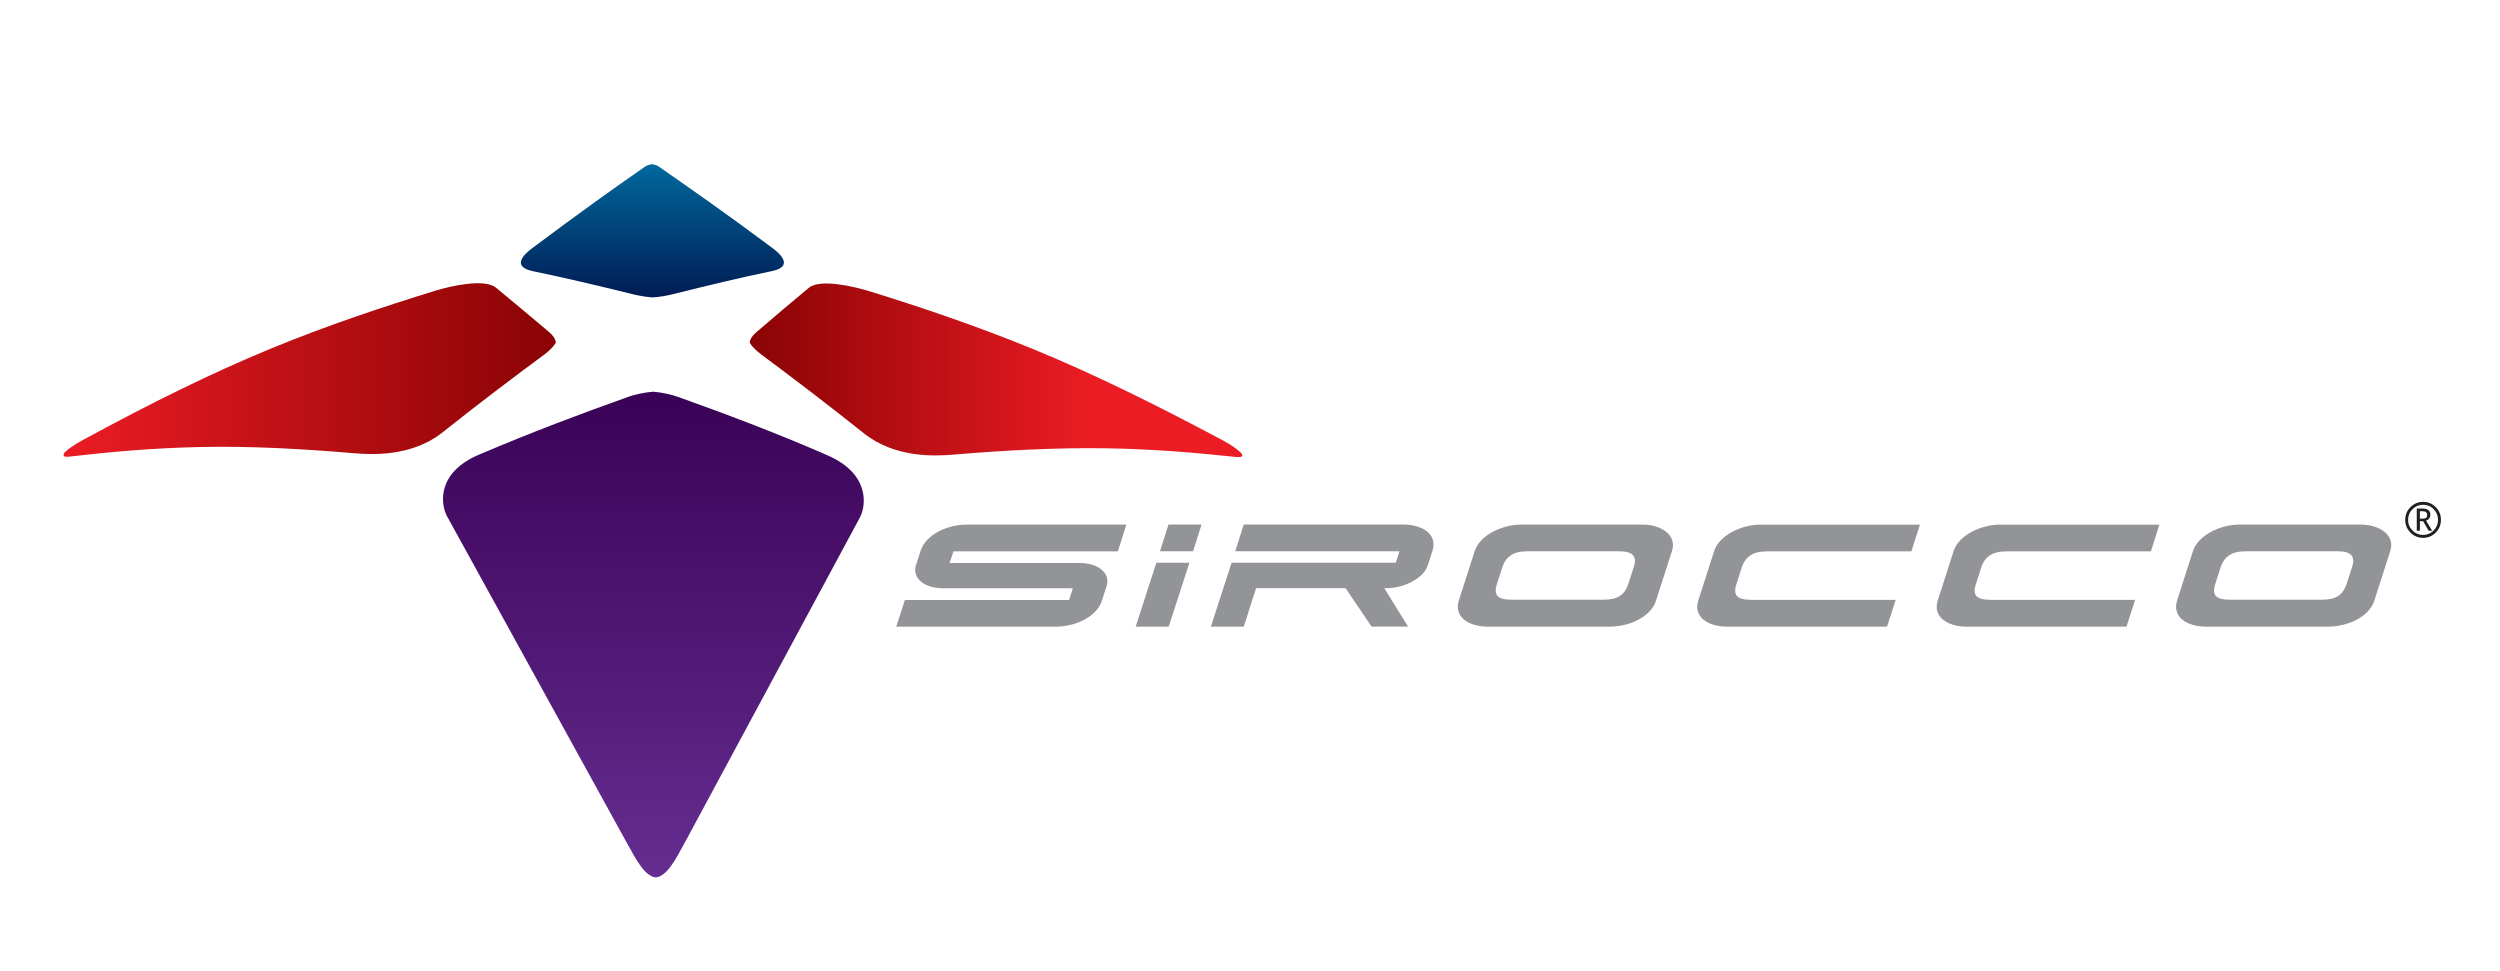
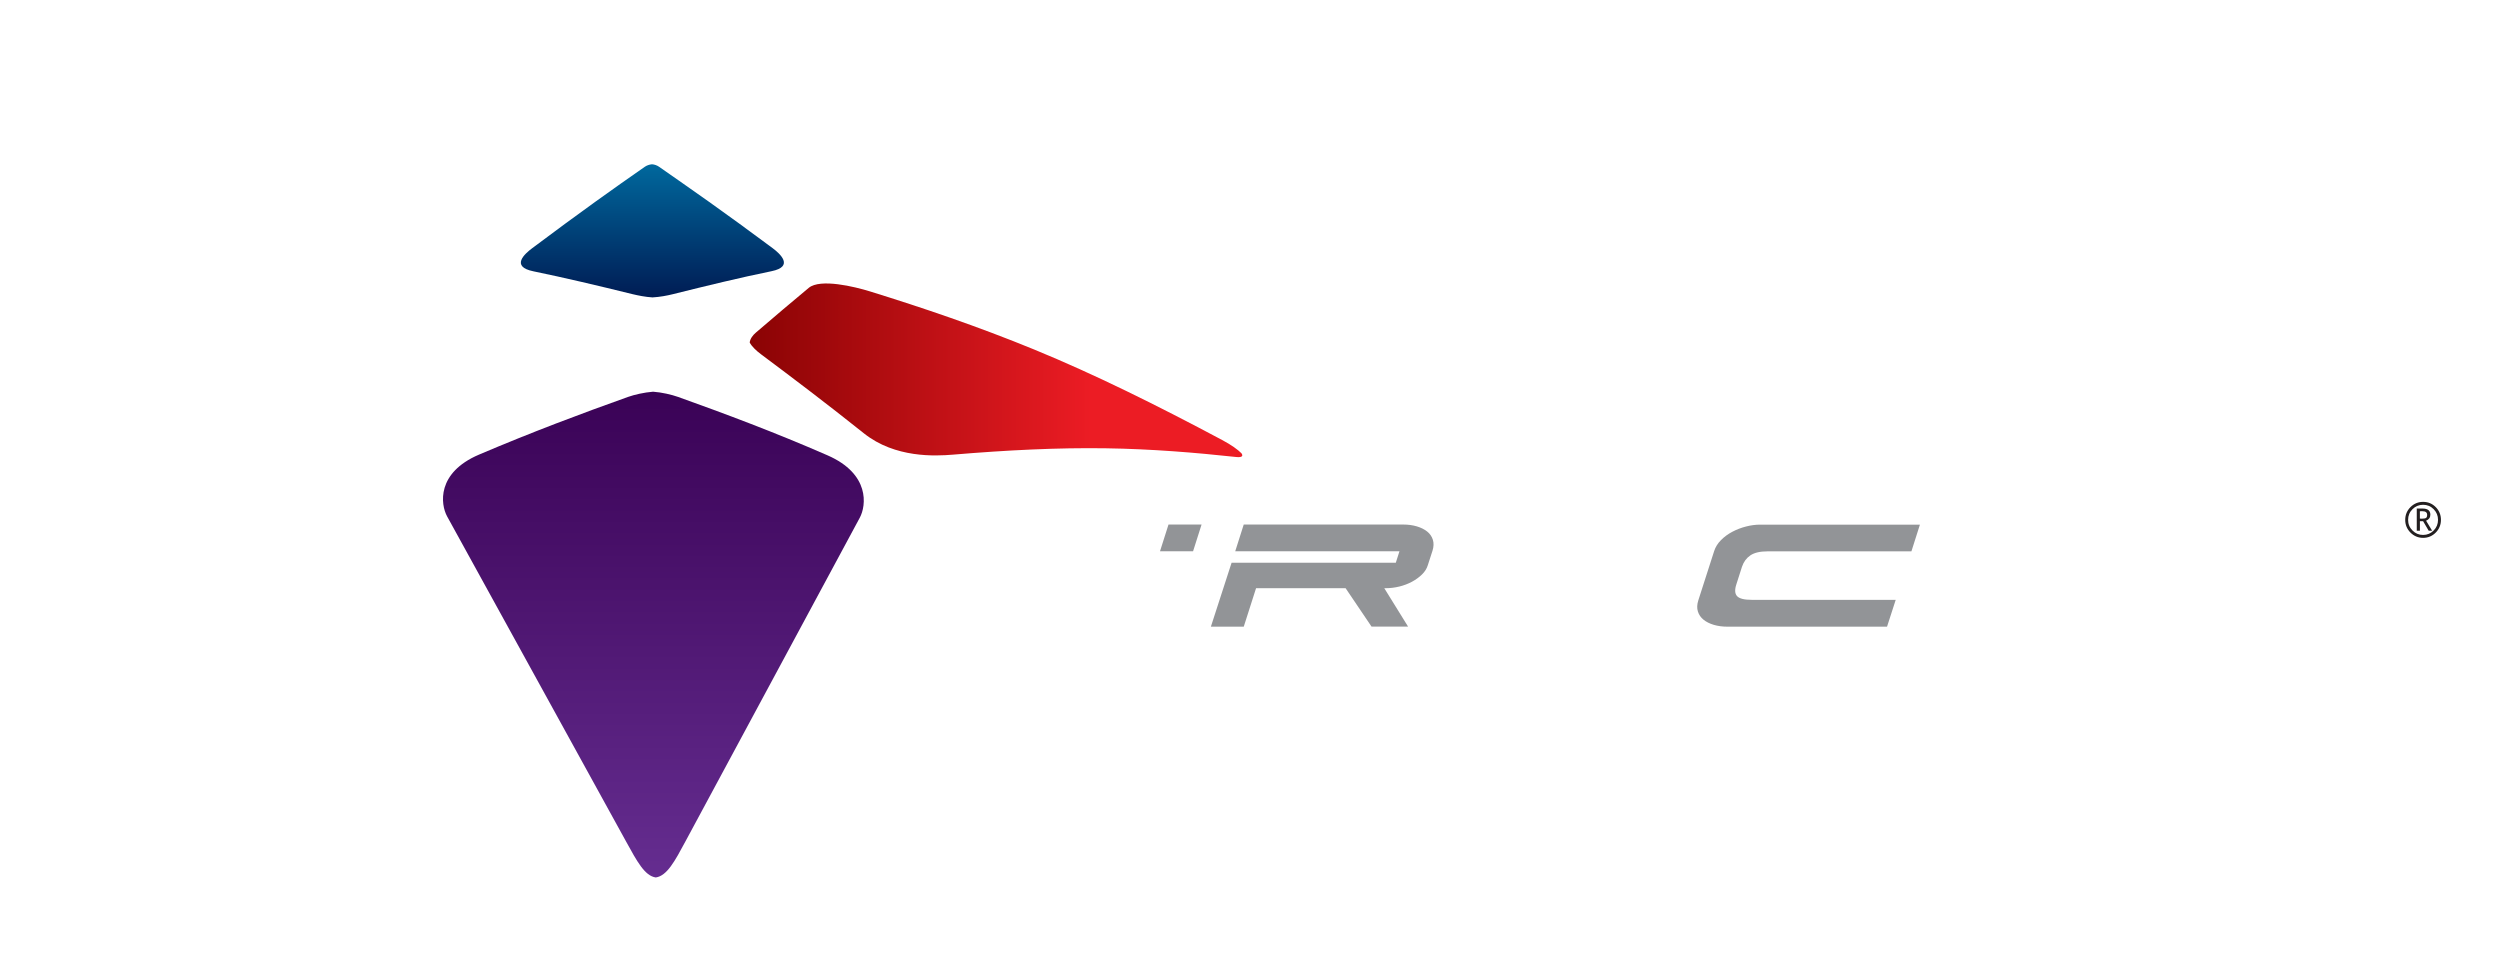
<svg xmlns="http://www.w3.org/2000/svg" version="1.1" id="Layer_1" x="0px" y="0px" viewBox="0 0 762 296" style="enable-background:new 0 0 762 296;" xml:space="preserve">
  <style type="text/css">
	.st0{fill-rule:evenodd;clip-rule:evenodd;fill:url(#XMLID_00000151512969488336731210000015729606854814698676_);}
	.st1{fill-rule:evenodd;clip-rule:evenodd;fill:url(#XMLID_00000015339111165325369900000005743460962947156124_);}
	.st2{fill-rule:evenodd;clip-rule:evenodd;fill:url(#XMLID_00000032617166132163293870000013163210122353172413_);}
	.st3{fill-rule:evenodd;clip-rule:evenodd;fill:url(#XMLID_00000062162672053213945960000009611178943782826912_);}
	.st4{fill:#929497;}
	.st5{fill:#231F20;}
</style>
  <g id="XMLID_21_">
    <linearGradient id="XMLID_00000120543489630972132110000001819648860707456395_" gradientUnits="userSpaceOnUse" x1="228.701" y1="51.044" x2="232.11" y2="51.044" gradientTransform="matrix(5.345050e-10 -11.905 -11.905 -5.345050e-10 806.536 2813.393)">
      <stop offset="0" style="stop-color:#001C54" />
      <stop offset="1" style="stop-color:#00689D" />
    </linearGradient>
    <path id="XMLID_66_" style="fill-rule:evenodd;clip-rule:evenodd;fill:url(#XMLID_00000120543489630972132110000001819648860707456395_);" d="   M198.88,90.65c-2.12-0.12-4.43-0.59-6.08-0.99c-10.51-2.59-20.58-4.98-30.24-6.97c-7.01-1.44-2.62-5.34-0.36-7.03   c6.91-5.18,13.31-9.88,19.15-14.09c5.43-3.91,10.48-7.46,15.15-10.71c0.61-0.43,1.41-0.72,2.23-0.79c0.8,0.06,1.57,0.35,2.2,0.79   c4.7,3.31,9.75,6.78,15.22,10.68c5.87,4.19,12.36,8.88,19.3,14.06c2.31,1.72,6.68,5.64-0.29,7.06c-9.62,1.96-19.65,4.41-30.17,7.03   C203.39,90.09,201.11,90.53,198.88,90.65z" />
    <linearGradient id="XMLID_00000061452627609357508510000011653478209983016070_" gradientUnits="userSpaceOnUse" x1="231.124" y1="-15.78" x2="234.532" y2="-15.78" gradientTransform="matrix(1.950367e-09 -43.441 -43.441 -1.950367e-09 -486.356 10307.78)">
      <stop offset="0" style="stop-color:#652D90" />
      <stop offset="1" style="stop-color:#3A0256" />
    </linearGradient>
    <path id="XMLID_65_" style="fill-rule:evenodd;clip-rule:evenodd;fill:url(#XMLID_00000061452627609357508510000011653478209983016070_);" d="   M199.06,119.39c-2.73,0.22-5.65,0.89-7.63,1.59c-14.29,5.1-29.45,10.78-45.43,17.59c-12.97,5.52-11.74,15.15-9.72,18.83   l54.58,99.15c3.27,5.93,5.65,10.44,9.03,10.9c3.42-0.5,5.79-4.96,9-10.93l53.18-98.74c1.98-3.69,3.14-13.33-9.83-18.99   c-16-6.99-31.24-12.68-45.57-17.81C204.68,120.28,201.72,119.58,199.06,119.39z" />
    <linearGradient id="XMLID_00000025419038629607081700000014244528338535426438_" gradientUnits="userSpaceOnUse" x1="211.598" y1="-43.329" x2="215.006" y2="-43.329" gradientTransform="matrix(44.047 0 0 -44.047 -9091.737 -1795.654)">
      <stop offset="0" style="stop-color:#8A0304" />
      <stop offset="0.693" style="stop-color:#EC1C24" />
      <stop offset="1" style="stop-color:#EC1C24" />
    </linearGradient>
    <path id="XMLID_64_" style="fill-rule:evenodd;clip-rule:evenodd;fill:url(#XMLID_00000025419038629607081700000014244528338535426438_);" d="   M228.51,104.4c0.61,1.19,2.08,2.57,3.42,3.56c9.51,7.1,20.02,15.04,31.39,24.12c9.51,7.59,21.81,6.94,27.11,6.5   c16.34-1.37,31.97-2.16,46.7-1.94c13.93,0.21,27.15,1.31,39.71,2.66c1.73,0.18,2.16-0.31,1.55-1.15c-1.05-1.06-3.04-2.53-5.87-4.03   c-20.04-10.68-38.99-20.07-57.31-27.59c-17.32-7.1-34.01-12.74-50.05-17.71c-4.7-1.46-15.13-3.98-18.64-1.09   c-5.02,4.14-10.33,8.7-16.13,13.65C229.49,102.13,228.62,103.27,228.51,104.4z" />
    <linearGradient id="XMLID_00000023965003327580690360000013823421460713984409_" gradientUnits="userSpaceOnUse" x1="208.231" y1="-43.328" x2="211.64" y2="-43.328" gradientTransform="matrix(44.029 0 0 -44.029 -9148.831 -1794.94)">
      <stop offset="0" style="stop-color:#EC1C24" />
      <stop offset="0.997" style="stop-color:#8A0304" />
      <stop offset="1" style="stop-color:#8A0304" />
    </linearGradient>
-     <path id="XMLID_63_" style="fill-rule:evenodd;clip-rule:evenodd;fill:url(#XMLID_00000023965003327580690360000013823421460713984409_);" d="   M169.43,104.4c-0.14-1.12-1.01-2.3-1.91-3.06c-5.87-4.93-11.32-9.54-16.34-13.65c-3.51-2.88-13.88-0.51-18.58,0.94   c-16,4.95-32.68,10.48-49.97,17.59c-18.29,7.52-37.21,16.94-57.2,27.8c-2.84,1.54-4.86,2.97-5.76,3.94   c-0.68,0.97-0.25,1.42,1.44,1.22c12.67-1.48,25.85-2.63,39.82-2.93c14.76-0.32,30.39,0.48,46.8,1.88c5.3,0.45,17.68,1.2,27.11-6.31   c11.28-8.98,21.71-16.83,31.22-23.87C167.38,106.94,168.82,105.59,169.43,104.4z" />
-     <path id="XMLID_62_" class="st4" d="M326.99,179.3h-39.5c-1.38,0-2.64-0.17-3.8-0.5c-1.16-0.34-2.12-0.82-2.89-1.46   c-0.77-0.63-1.31-1.38-1.62-2.23c-0.31-0.85-0.31-1.79,0-2.82l1.42-4.39c0.39-1.23,1.07-2.34,2.03-3.35   c0.96-1.01,2.08-1.85,3.36-2.52c1.28-0.67,2.66-1.2,4.16-1.57c1.49-0.38,2.99-0.56,4.48-0.56h48.69l-2.59,8.14h-50.11l-1.18,3.56   h39.56c1.34,0,2.58,0.17,3.74,0.5c1.16,0.34,2.13,0.82,2.92,1.45c0.79,0.63,1.34,1.38,1.65,2.23c0.31,0.85,0.31,1.79,0,2.82   l-1.42,4.39c-0.39,1.27-1.07,2.4-2.03,3.39c-0.96,0.99-2.09,1.83-3.39,2.52c-1.3,0.69-2.7,1.22-4.22,1.57   c-1.51,0.36-3,0.54-4.45,0.54h-48.63l2.65-8.14h50.05L326.99,179.3z" />
-     <path id="XMLID_59_" class="st4" d="M346.15,191l6.31-19.48h10.08L356.22,191H346.15z M363.65,168.02h-10.08l2.59-8.14h10.08   L363.65,168.02z" />
+     <path id="XMLID_59_" class="st4" d="M346.15,191h10.08L356.22,191H346.15z M363.65,168.02h-10.08l2.59-8.14h10.08   L363.65,168.02z" />
    <path id="XMLID_58_" class="st4" d="M379.1,191h-10.02l6.31-19.48h50.05l1.12-3.5H376.5l2.59-8.14h48.63   c1.49,0,2.87,0.19,4.13,0.56c1.26,0.38,2.31,0.9,3.15,1.57c0.84,0.67,1.42,1.51,1.74,2.52c0.31,1.01,0.27,2.13-0.12,3.35   l-1.42,4.39c-0.31,1.03-0.9,1.97-1.77,2.82c-0.87,0.85-1.89,1.59-3.07,2.23c-1.18,0.63-2.47,1.12-3.86,1.46   c-1.4,0.34-2.76,0.5-4.1,0.5h-0.47l7.25,11.7h-11.14l-7.9-11.7h-27.29L379.1,191z" />
-     <path id="XMLID_53_" class="st4" d="M509.61,167.96l-4.83,15.02c-0.39,1.27-1.07,2.4-2.03,3.39c-0.96,0.99-2.09,1.83-3.39,2.52   c-1.3,0.69-2.7,1.22-4.22,1.57c-1.51,0.36-3,0.54-4.45,0.54h-37.2c-1.49,0-2.87-0.19-4.12-0.56c-1.26-0.38-2.3-0.9-3.12-1.57   c-0.83-0.67-1.4-1.5-1.71-2.49c-0.32-0.99-0.28-2.12,0.12-3.39l4.83-15.02c0.39-1.23,1.09-2.35,2.09-3.36   c1-1.01,2.16-1.86,3.48-2.55c1.32-0.69,2.71-1.23,4.19-1.6c1.47-0.38,2.9-0.56,4.27-0.56h37.2c1.38,0,2.68,0.19,3.92,0.56   c1.24,0.38,2.3,0.91,3.18,1.6c0.88,0.69,1.5,1.54,1.86,2.55C510.02,165.62,510,166.74,509.61,167.96z M493.34,168.02h-27.59   c-2.28,0-4.02,0.41-5.22,1.22c-1.2,0.81-2.06,1.97-2.56,3.47l-1.71,5.34c-0.55,1.66-0.48,2.87,0.21,3.62   c0.69,0.75,2.17,1.13,4.45,1.13h27.71c2.28,0,4-0.4,5.16-1.19c1.16-0.79,1.99-1.98,2.5-3.56l1.71-5.34   c0.51-1.5,0.43-2.66-0.24-3.47C497.09,168.43,495.62,168.02,493.34,168.02z" />
    <path id="XMLID_38_" class="st4" d="M577.82,182.81l-2.65,8.2h-48.69c-1.49,0-2.87-0.19-4.13-0.56c-1.26-0.38-2.3-0.9-3.12-1.57   c-0.83-0.67-1.4-1.5-1.71-2.49c-0.32-0.99-0.28-2.12,0.12-3.39l4.83-15.02c0.39-1.23,1.09-2.35,2.09-3.36   c1-1.01,2.16-1.86,3.48-2.55c1.32-0.69,2.71-1.23,4.19-1.6c1.47-0.38,2.9-0.56,4.27-0.56h48.69l-2.59,8.14h-43.86   c-2.28,0-4.02,0.41-5.22,1.22c-1.2,0.81-2.05,1.97-2.56,3.47l-1.71,5.34c-0.55,1.66-0.48,2.87,0.21,3.62   c0.69,0.75,2.17,1.13,4.45,1.13H577.82z" />
-     <path id="XMLID_36_" class="st4" d="M650.8,182.81l-2.65,8.2h-48.69c-1.49,0-2.87-0.19-4.12-0.56c-1.26-0.38-2.3-0.9-3.12-1.57   c-0.83-0.67-1.4-1.5-1.71-2.49c-0.32-0.99-0.28-2.12,0.12-3.39l4.83-15.02c0.39-1.23,1.09-2.35,2.09-3.36   c1-1.01,2.16-1.86,3.48-2.55c1.32-0.69,2.71-1.23,4.19-1.6c1.47-0.38,2.9-0.56,4.27-0.56h48.69l-2.59,8.14h-43.86   c-2.28,0-4.02,0.41-5.22,1.22c-1.2,0.81-2.06,1.97-2.56,3.47l-1.71,5.34c-0.55,1.66-0.48,2.87,0.21,3.62   c0.69,0.75,2.17,1.13,4.45,1.13H650.8z" />
-     <path id="XMLID_33_" class="st4" d="M728.55,167.96l-4.83,15.02c-0.39,1.27-1.07,2.4-2.03,3.39c-0.96,0.99-2.09,1.83-3.39,2.52   c-1.3,0.69-2.7,1.22-4.22,1.57c-1.51,0.36-3,0.54-4.45,0.54h-37.2c-1.49,0-2.87-0.19-4.13-0.56c-1.26-0.38-2.3-0.9-3.12-1.57   c-0.83-0.67-1.4-1.5-1.71-2.49c-0.32-0.99-0.28-2.12,0.12-3.39l4.83-15.02c0.39-1.23,1.09-2.35,2.09-3.36   c1-1.01,2.16-1.86,3.48-2.55c1.32-0.69,2.71-1.23,4.19-1.6c1.47-0.38,2.9-0.56,4.27-0.56h37.2c1.38,0,2.68,0.19,3.92,0.56   c1.24,0.38,2.3,0.91,3.18,1.6c0.88,0.69,1.5,1.54,1.86,2.55C728.96,165.62,728.94,166.74,728.55,167.96z M712.28,168.02h-27.59   c-2.28,0-4.02,0.41-5.22,1.22c-1.2,0.81-2.06,1.97-2.56,3.47l-1.71,5.34c-0.55,1.66-0.48,2.87,0.21,3.62   c0.69,0.75,2.17,1.13,4.45,1.13h27.71c2.28,0,4-0.4,5.16-1.19c1.16-0.79,1.99-1.98,2.5-3.56l1.71-5.34   c0.51-1.5,0.43-2.66-0.24-3.47C716.03,168.43,714.56,168.02,712.28,168.02z" />
    <path id="XMLID_24_" class="st5" d="M733.11,158.45c0-1.51,0.54-2.81,1.6-3.88c1.07-1.07,2.35-1.6,3.85-1.6   c1.5,0,2.79,0.53,3.85,1.6c1.06,1.07,1.59,2.36,1.59,3.88c0,1.51-0.53,2.81-1.59,3.88c-1.06,1.07-2.35,1.61-3.85,1.61   c-1.5,0-2.78-0.54-3.85-1.61C733.64,161.25,733.11,159.96,733.11,158.45z M743.11,158.45c0-1.27-0.44-2.35-1.33-3.25   c-0.89-0.9-1.96-1.34-3.23-1.34c-1.26,0-2.33,0.45-3.22,1.34c-0.9,0.89-1.34,1.98-1.34,3.25c0,1.27,0.44,2.35,1.34,3.25   c0.89,0.9,1.96,1.35,3.22,1.35c1.26,0,2.34-0.45,3.23-1.35C742.67,160.8,743.11,159.72,743.11,158.45z M740.26,161.76l-1.7-2.9   h-0.97v2.9h-0.96V155h1.72c1.61,0,2.42,0.62,2.42,1.87c0,0.87-0.43,1.48-1.3,1.84l1.84,3.05H740.26z M737.58,155.83v2.24   c0.08,0.01,0.29,0.02,0.63,0.02c0.62,0,1.05-0.08,1.26-0.24c0.22-0.16,0.32-0.46,0.32-0.92c0-0.74-0.48-1.11-1.45-1.11h-0.38   L737.58,155.83z" />
  </g>
</svg>